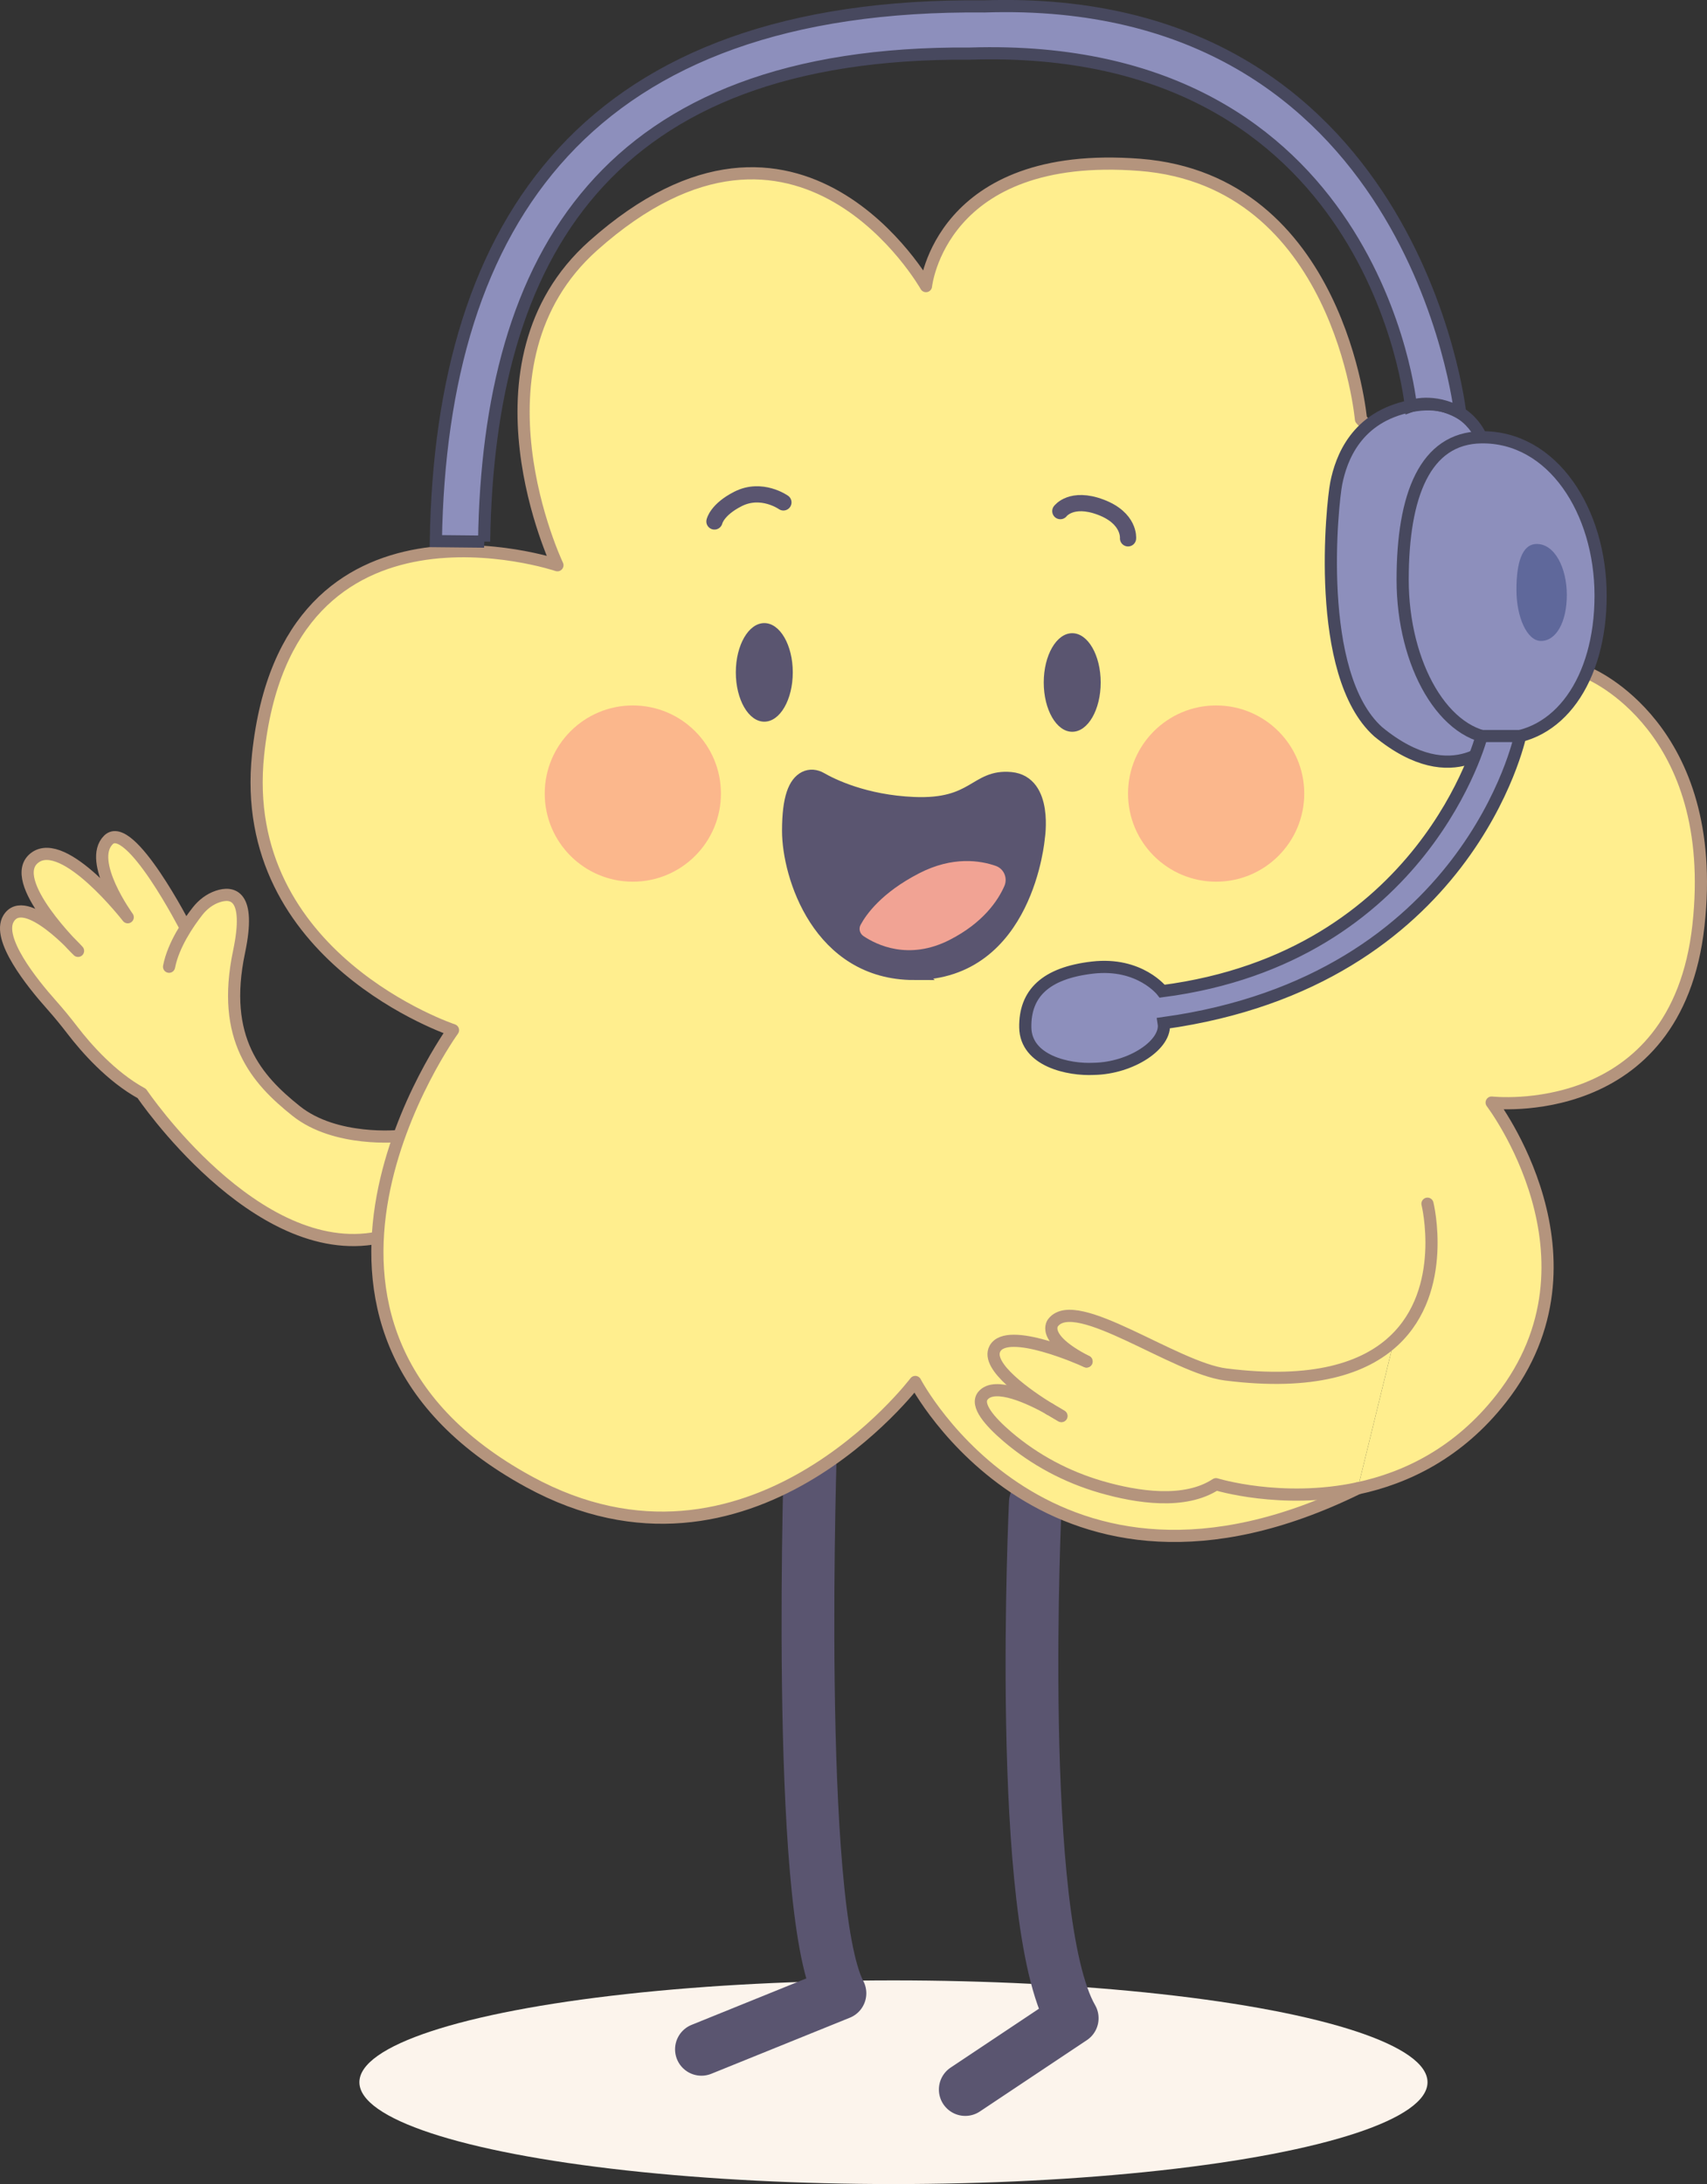
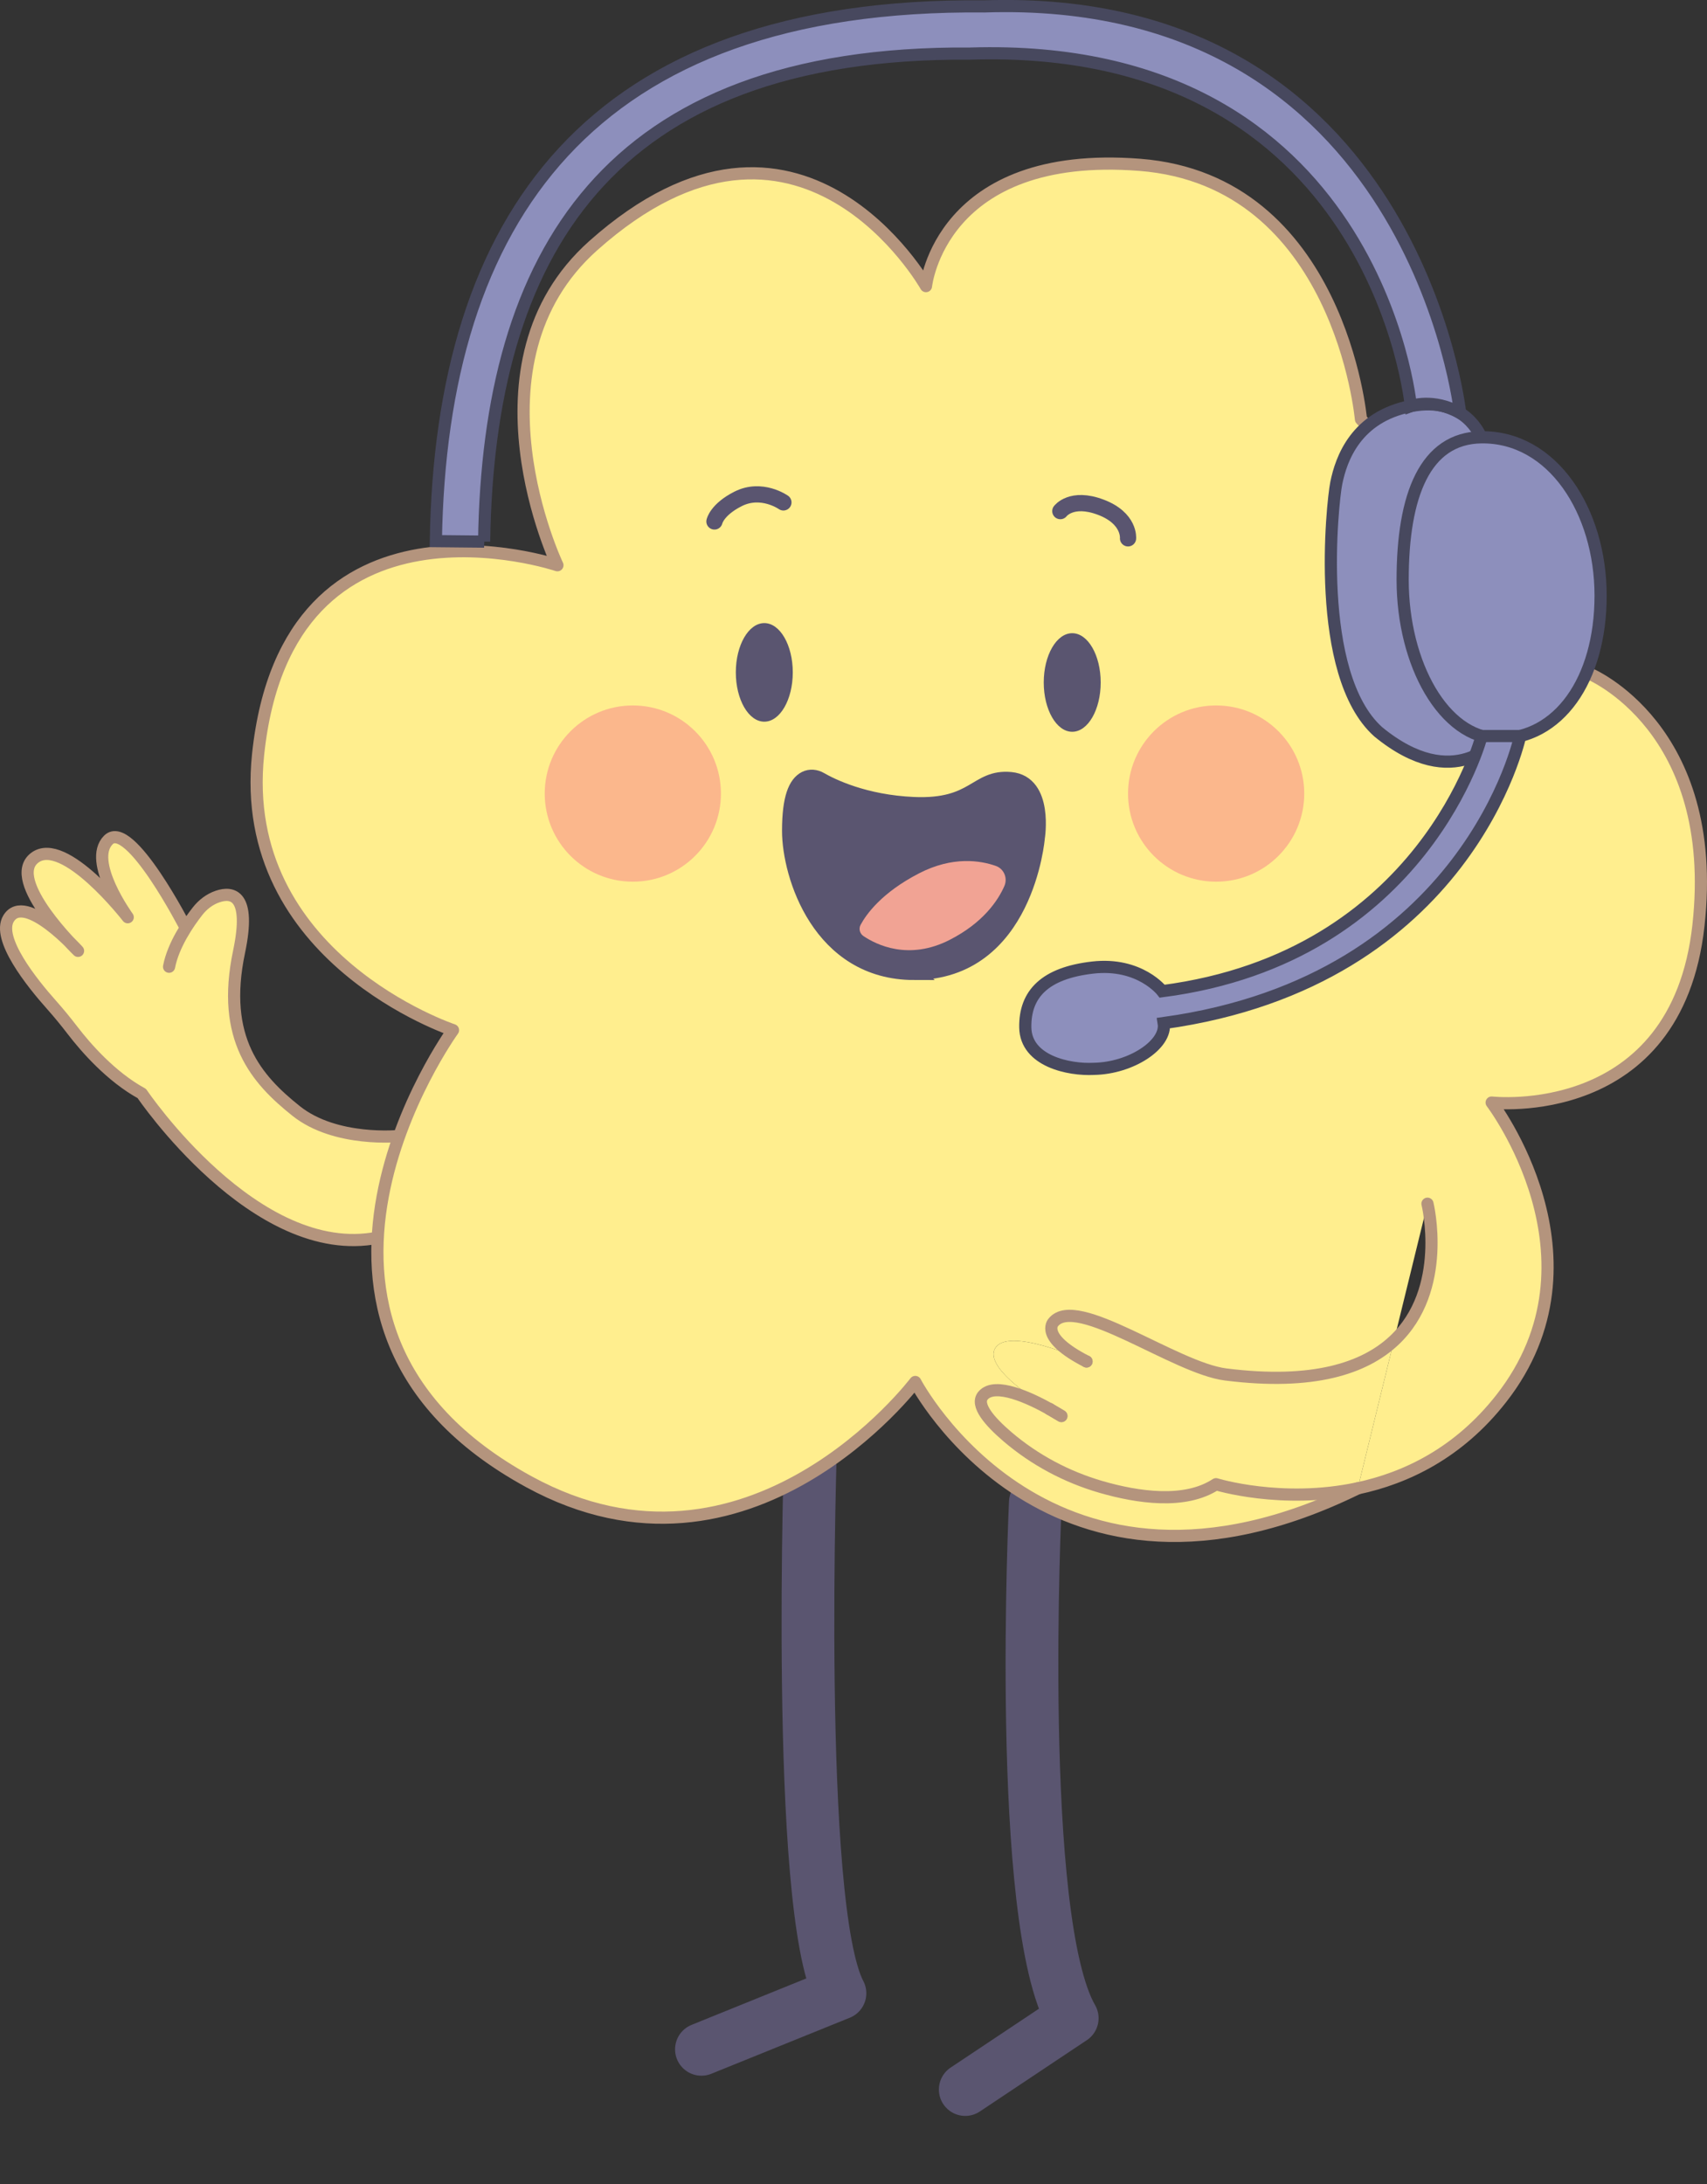
<svg xmlns="http://www.w3.org/2000/svg" id="Capa_2" data-name="Capa 2" viewBox="0 0 420.82 538.33">
  <rect x="0" y="0" width="420.82" height="538.33" fill="#333333" stroke="none" />
  <defs>
    <style>
      .cls-1 {
        fill: #fbb78c;
      }

      .cls-2 {
        fill: #8d8fbc;
        stroke: #47485e;
      }

      .cls-2, .cls-3, .cls-4 {
        stroke-miterlimit: 10;
      }

      .cls-2, .cls-5, .cls-6 {
        stroke-width: 3px;
      }

      .cls-7 {
        fill: #fcf4ec;
      }

      .cls-8, .cls-4 {
        fill: #5a5570;
      }

      .cls-9 {
        stroke-width: 13px;
      }

      .cls-9, .cls-3, .cls-5, .cls-4, .cls-6 {
        stroke-linecap: round;
      }

      .cls-9, .cls-3, .cls-4 {
        stroke: #5a5570;
      }

      .cls-9, .cls-3, .cls-6 {
        fill: none;
      }

      .cls-9, .cls-5, .cls-6 {
        stroke-linejoin: round;
      }

      .cls-3, .cls-4 {
        stroke-width: 4px;
      }

      .cls-10 {
        fill: #5f689b;
      }

      .cls-5, .cls-11 {
        fill: #ffee8e;
      }

      .cls-5, .cls-6 {
        stroke: #b4947d;
      }

      .cls-12 {
        fill: #f1a394;
      }
    </style>
  </defs>
  <g id="Capa_1-2" data-name="Capa 1">
    <g>
-       <ellipse class="cls-7" cx="220.26" cy="513.23" rx="131.66" ry="25.1" />
      <path class="cls-9" d="M255.24,370.3s-4.91,102.93,9.09,127.15l-26.37,17.58" />
      <path class="cls-9" d="M199.88,354.48s-4.02,115.67,7.19,136.82l-34.15,13.82" />
      <path class="cls-5" d="M45.8,228.72s-13.81-26.96-19.08-21.69,4.77,19.05,4.77,19.05c0,0-15.65-20.19-22.94-14.65-7.28,5.54,10.69,22.94,10.69,22.94,0,0-13.07-14.66-17.13-7.97-3,4.94,5.77,15.87,10.57,21.25,1.84,2.07,3.59,4.21,5.27,6.4,3.21,4.17,9.43,11.33,17.01,15.48,0,0,28.03,41.5,58.17,35.53l5.28-25.06s-15.65,1.62-25.41-6.17c-9.76-7.79-18.59-17.73-14.06-39.25,2.97-14.12-1.7-14.81-5.27-13.61-1.98.67-3.68,1.98-4.97,3.63-2.17,2.77-5.97,8.24-7.02,13.68" />
-       <ellipse class="cls-11" cx="346.14" cy="310.04" rx="13.83" ry="21.73" />
      <g>
        <g>
          <path class="cls-11" d="M63.63,185.95c-5.28,50.23,48.05,67.96,48.05,67.96,0,0-52.52,72.46,18.74,111.33,54.26,29.6,95.22-24.61,95.22-24.61,0,0,33.14,63.5,109.09,26.21-18.76,4-34.95-1.01-34.95-1.01-7.67,5.04-19.39,3.26-28.32.68-8.5-2.46-16.41-6.67-23.13-12.42-4.32-3.7-7.91-7.81-5.99-10.1,2.94-3.5,11.76.71,16.4,3.3-5.32-3.29-15.8-10.5-13.47-14.86,3.03-5.65,21.69,2.74,22.57,3.14-11.65-5.97-8.18-9.62-8.18-9.62,5.65-7.07,29.96,11.25,42.51,12.83,21.65,2.73,34.25-1.57,41.47-8.33l8.27-33.76s5.22,21.16-8.27,33.76l-8.91,36.39c11.91-2.54,24.85-8.71,35.35-22.11,27.03-34.49-2.35-72.97-2.35-72.97,0,0,45.58,5.23,50.98-43.63,5.4-48.86-26.95-62.11-26.95-62.11l-56.25-62.69s-5.22-58.84-54.5-62.7c-49.27-3.85-52.73,29.89-52.73,29.89,0,0-31.18-55.27-82.03-9.97-32.55,29-8.83,78.77-8.83,78.77,0,0-66.53-22.37-73.79,46.63Z" />
          <path class="cls-11" d="M258.74,347.29c-4.64-2.59-13.46-6.8-16.4-3.3-1.92,2.29,1.67,6.4,5.99,10.1,6.72,5.75,14.63,9.96,23.13,12.42,8.93,2.58,20.65,4.36,28.32-.68,0,0,16.19,5.01,34.95,1.01l8.91-36.39c-7.22,6.76-19.82,11.06-41.47,8.33-12.55-1.58-36.86-19.9-42.51-12.83,0,0-3.47,3.65,8.18,9.62-.88-.4-19.54-8.79-22.57-3.14-2.33,4.36,8.15,11.57,13.47,14.86ZM261.63,349c-.24-.13-1.33-.75-2.86-1.69,1.54.86,2.62,1.54,2.86,1.69Z" />
-           <path class="cls-11" d="M261.63,349c-.24-.15-1.32-.83-2.86-1.69,1.53.94,2.62,1.56,2.86,1.69Z" />
        </g>
        <g>
          <path class="cls-6" d="M334.73,366.84c11.91-2.54,24.85-8.71,35.35-22.11,27.03-34.49-2.35-72.97-2.35-72.97,0,0,45.58,5.23,50.98-43.63,5.4-48.86-26.95-62.11-26.95-62.11l-56.25-62.69s-5.22-58.84-54.5-62.7c-49.27-3.85-52.73,29.89-52.73,29.89,0,0-31.18-55.27-82.03-9.97-32.55,29-8.83,78.77-8.83,78.77,0,0-66.53-22.37-73.79,46.63-5.28,50.23,48.05,67.96,48.05,67.96,0,0-52.52,72.46,18.74,111.33,54.26,29.6,95.22-24.61,95.22-24.61,0,0,33.14,63.5,109.09,26.21Z" />
          <path class="cls-6" d="M258.74,347.29c-4.64-2.59-13.46-6.8-16.4-3.3-1.92,2.29,1.67,6.4,5.99,10.1,6.72,5.75,14.63,9.96,23.13,12.42,8.93,2.58,20.65,4.36,28.32-.68,0,0,16.19,5.01,34.95,1.01" />
          <path class="cls-6" d="M261.68,349.03s0-.01-.03-.02c0,0-.01,0-.02-.01-.24-.15-1.32-.83-2.86-1.69" />
          <path class="cls-6" d="M258.77,347.31c1.53.94,2.62,1.56,2.86,1.69" />
          <path class="cls-6" d="M258.77,347.31s-.02-.02-.03-.02" />
-           <path class="cls-6" d="M267.87,335.58s-.01,0-.03-.01c-.88-.4-19.54-8.79-22.57-3.14-2.33,4.36,8.15,11.57,13.47,14.86" />
+           <path class="cls-6" d="M267.87,335.58s-.01,0-.03-.01" />
          <path class="cls-6" d="M351.91,296.69s5.22,21.16-8.27,33.76c-7.22,6.76-19.82,11.06-41.47,8.33-12.55-1.58-36.86-19.9-42.51-12.83,0,0-3.47,3.65,8.18,9.62" />
        </g>
      </g>
      <circle class="cls-1" cx="299.81" cy="195.6" r="21.72" />
      <circle class="cls-1" cx="156.01" cy="195.6" r="21.72" />
      <ellipse class="cls-8" cx="264.33" cy="168.22" rx="7.02" ry="12.15" />
      <ellipse class="cls-8" cx="188.42" cy="165.73" rx="7.02" ry="12.15" />
      <path class="cls-3" d="M278.09,132.69s.49-4.96-6.74-7.68-9.95.97-9.95.97" />
      <path class="cls-3" d="M193.13,123.83s-5.34-3.79-11.14-.88c-5.27,2.65-5.86,5.58-5.86,5.58" />
      <path class="cls-4" d="M225.38,239.56c-23.2,0-30.59-23.85-30.59-34.77,0-8.19,1.57-11.57,3.8-12.72,1.11-.57,2.45-.43,3.53.19,2.84,1.64,10.96,5.65,23.13,6.18,15.34.66,15.34-6.95,23.92-6.15s6.42,14.16,6.42,14.16c0,0-2.7,33.1-30.22,33.1Z" />
      <path class="cls-12" d="M247.6,218.4c.86-1.96-.09-4.26-2.11-4.97-3.78-1.33-10.61-2.46-18.92,1.83-9.19,4.74-12.99,10.06-14.41,12.69-.52.96-.21,2.16.7,2.77,3.14,2.12,11.12,6.13,21.28.93,8.29-4.24,11.92-9.74,13.46-13.25Z" />
      <path class="cls-2" d="M369.28,182.04s-10.57,13.87-29.52-1.67c-15.82-14.19-11.3-56.46-10.34-61.25,1.21-6.09,4.91-16.38,18.38-19.03,13.47-2.65,17.32,7.69,17.32,7.69l4.16,74.26Z" />
      <path class="cls-2" d="M119.35,133.5c1.03-70.35,30.09-120.94,119.84-120.29,100.11-3.15,108.62,86.88,108.62,86.88,0,0,5.44-2.05,12.16,1.71,0,0-11.28-103.77-117.33-100.22C145.08.64,108.71,54.21,107.45,133.38l11.91.12Z" />
      <path class="cls-2" d="M394.59,146.81c0,20.87-10.45,35.45-25.3,35.23-13.27-.19-23.5-18.27-23.5-39.14,0-20.87,5.54-34.89,19.34-35.11,17.58-.29,29.46,18.15,29.46,39.02Z" />
-       <path class="cls-10" d="M386.26,146.64c0,6.72-2.66,11.41-6.44,11.34-3.38-.06-5.98-5.88-5.98-12.6s1.41-11.23,4.92-11.3c4.47-.09,7.5,5.84,7.5,12.56Z" />
      <path class="cls-2" d="M365.26,181.42s-14.06,54.5-78.74,62.89c0,0-5.49-7.16-17.17-5.82-11.68,1.34-16.72,6.45-16.59,14.75s10.71,10.53,16.9,10.21c9.22-.15,18.08-6.04,17.22-11.28,75.18-10.43,87.87-70.75,87.87-70.75h-9.48Z" />
    </g>
  </g>
</svg>